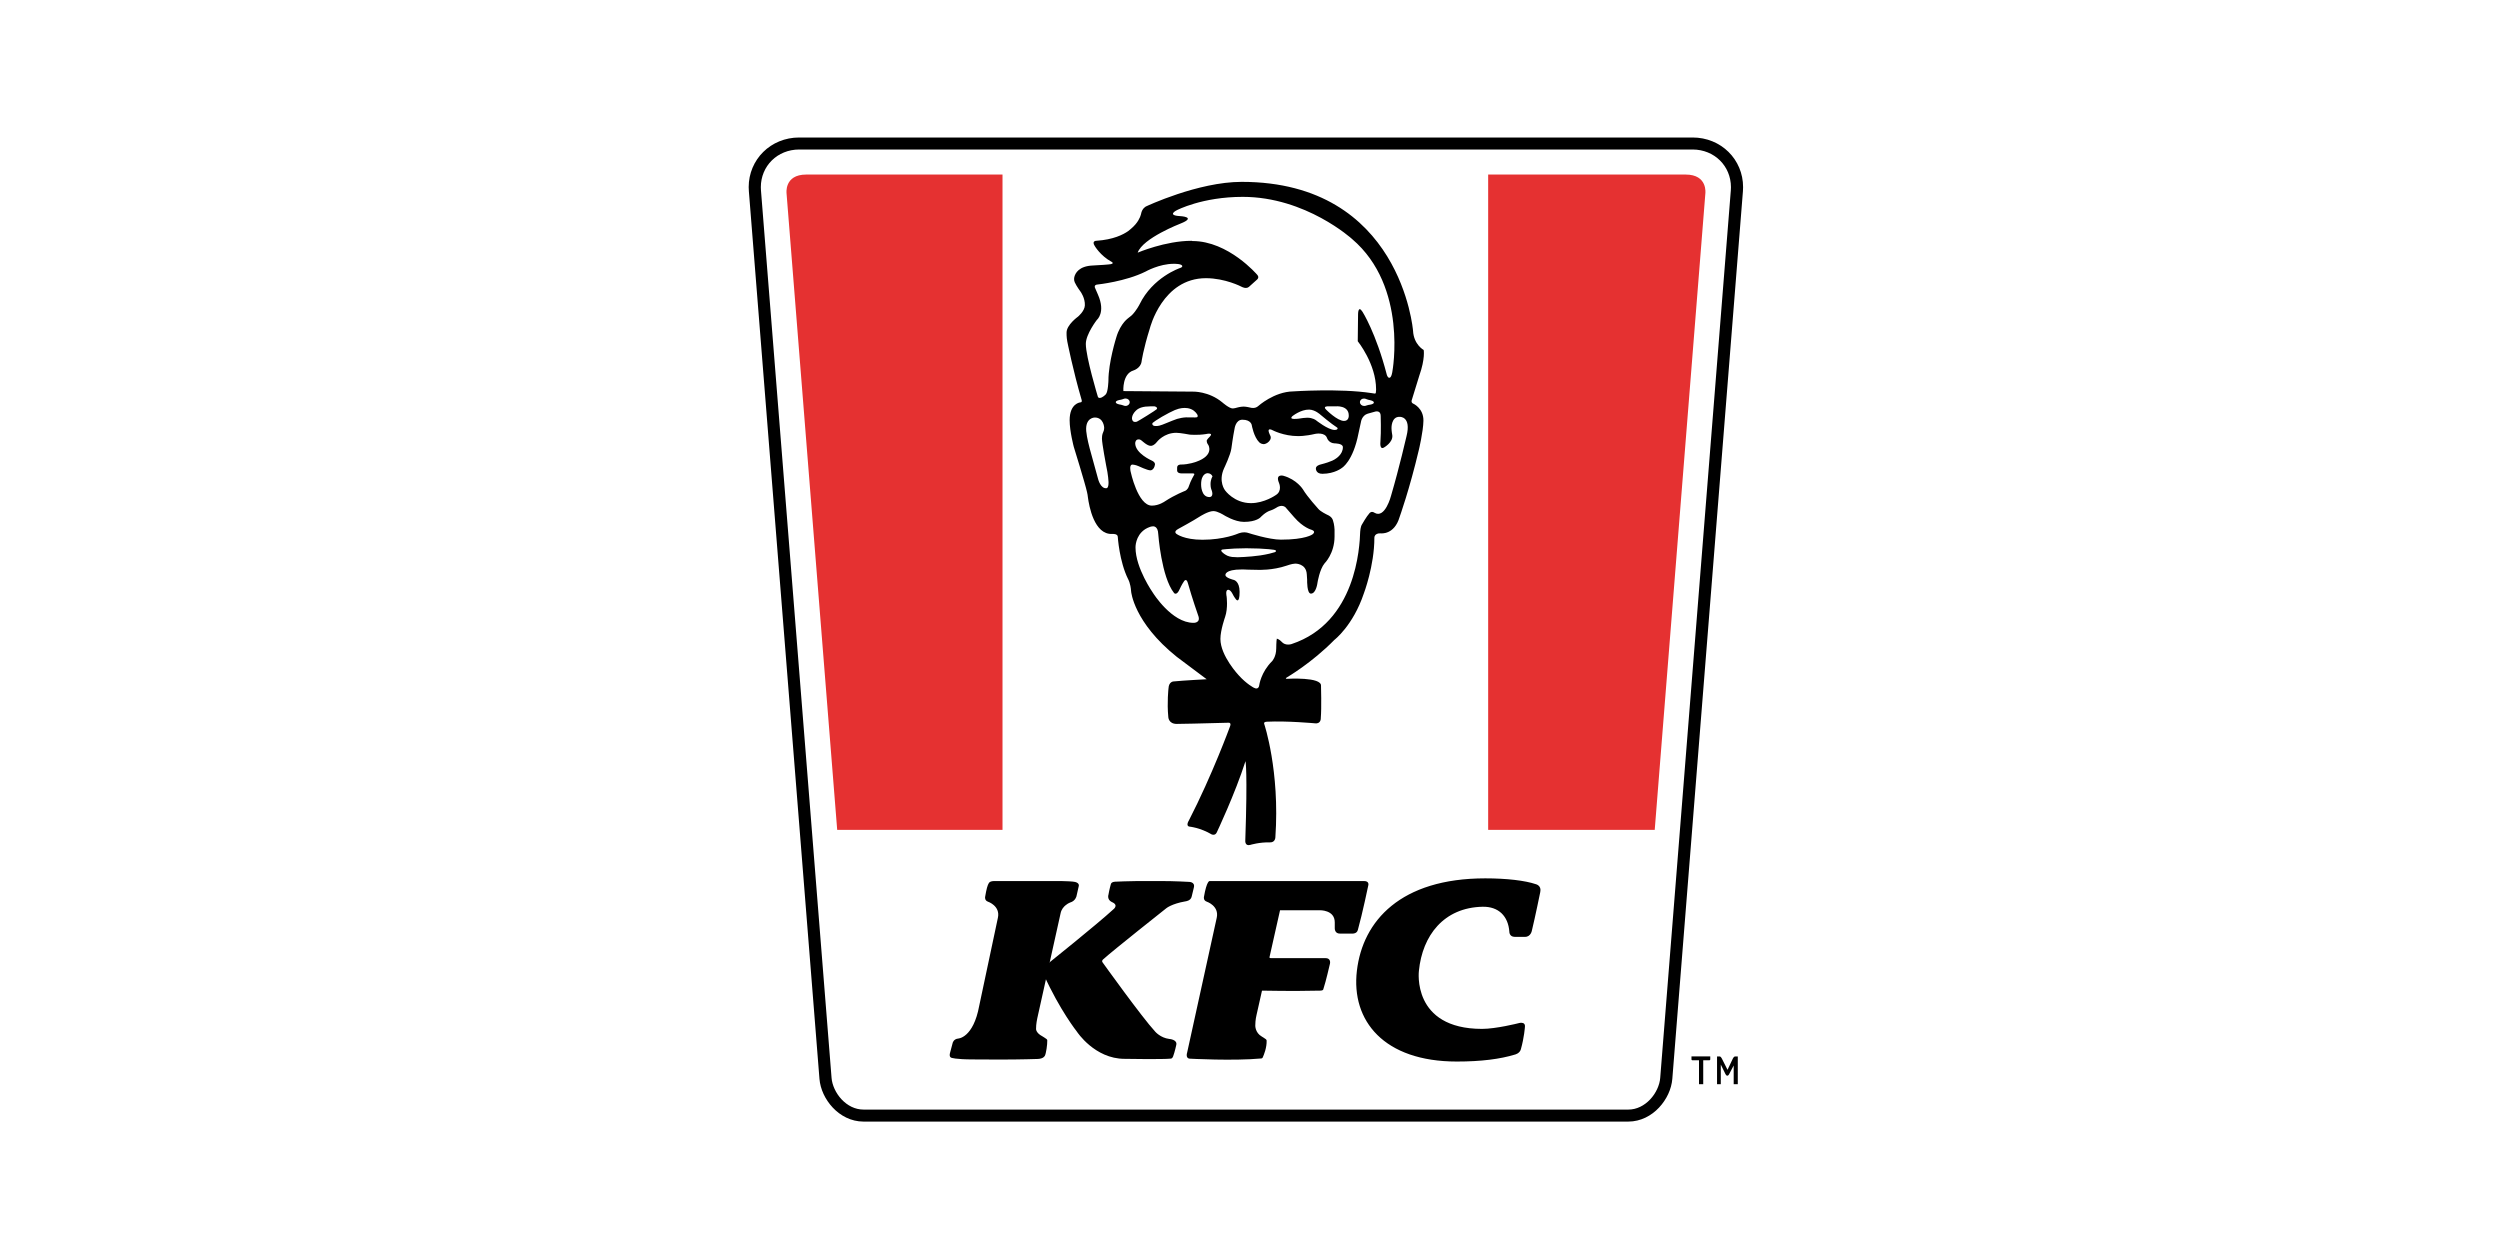
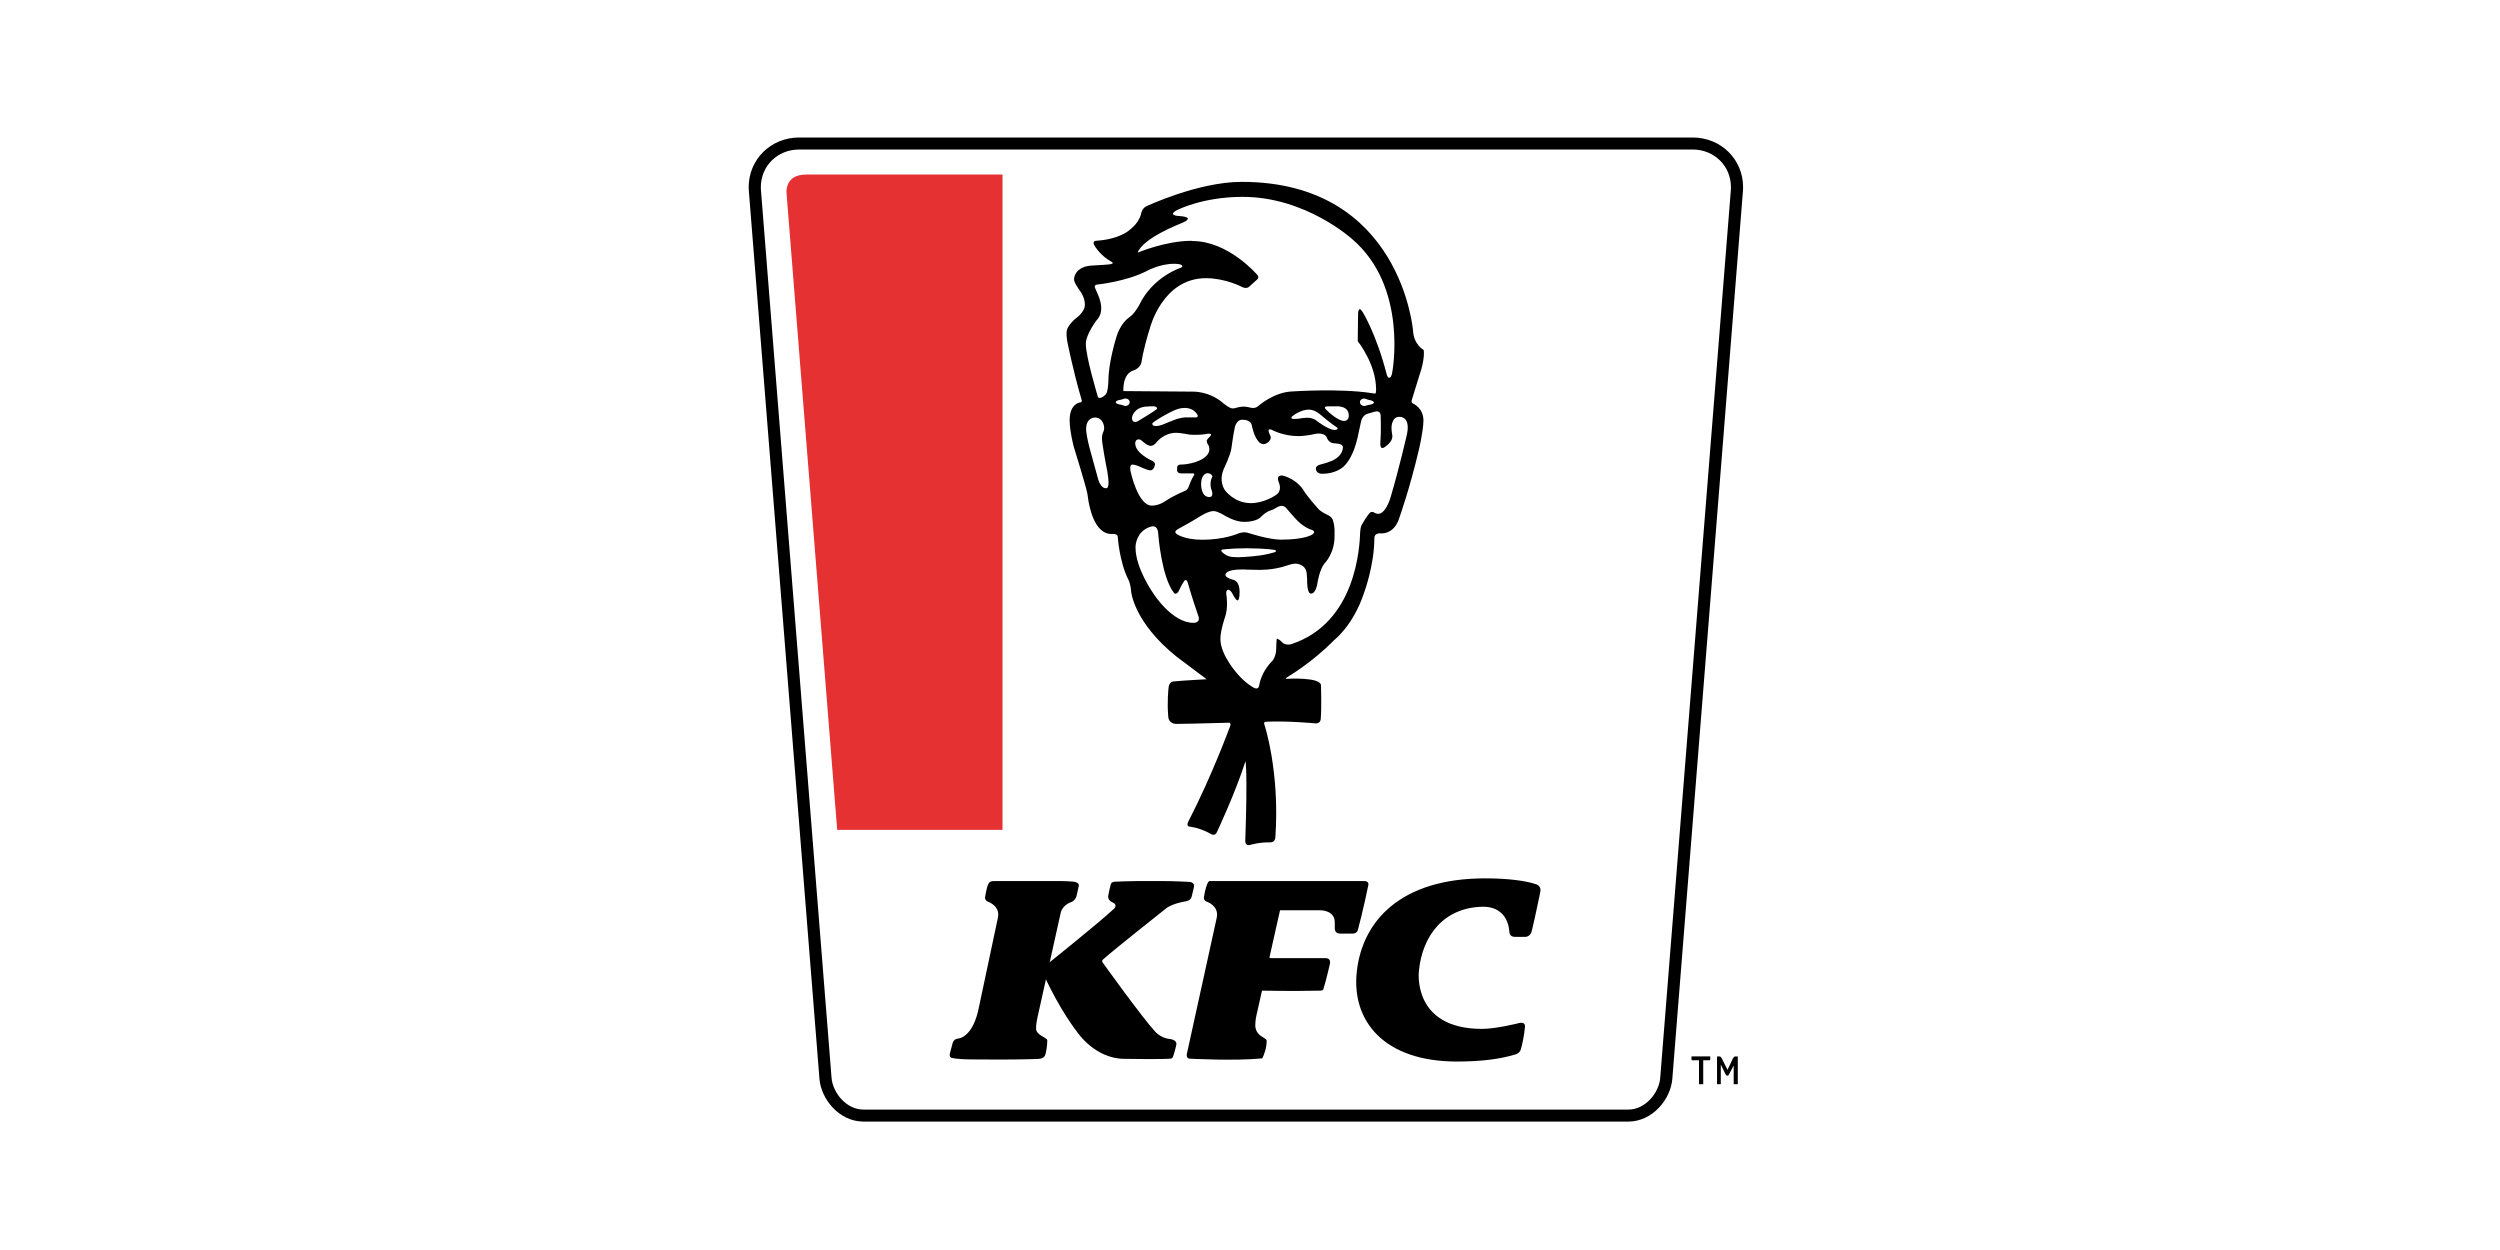
<svg xmlns="http://www.w3.org/2000/svg" width="200" height="100" viewBox="0 0 200 100" fill="none">
-   <path d="M64.499 13.964H80.201V66.387H66.975L62.925 15.485C62.925 15.485 62.715 13.964 64.499 13.964Z" fill="#E53131" />
+   <path d="M64.499 13.964H80.201V66.387H66.975L62.925 15.485C62.925 15.485 62.715 13.964 64.499 13.964" fill="#E53131" />
  <path d="M69.08 89.727C68.083 89.726 67.225 89.253 66.619 88.606C66.011 87.956 65.625 87.129 65.557 86.309L59.91 15.306C59.9 15.194 59.895 15.082 59.895 14.969C59.895 13.871 60.333 12.873 61.06 12.156C61.786 11.438 62.803 10.999 63.935 11H135.408C136.541 10.999 137.557 11.438 138.283 12.156C139.009 12.873 139.448 13.871 139.447 14.969C139.447 15.079 139.443 15.19 139.434 15.303L133.786 86.309C133.718 87.129 133.332 87.957 132.724 88.606C132.118 89.253 131.261 89.726 130.263 89.727V88.767C130.939 88.767 131.546 88.447 132.013 87.953C132.478 87.462 132.775 86.801 132.817 86.234L138.466 15.228C138.472 15.141 138.476 15.055 138.476 14.969C138.469 13.282 137.159 11.966 135.408 11.96H63.935C62.183 11.966 60.873 13.282 60.867 14.969C60.867 15.056 60.87 15.14 60.877 15.227L66.525 86.234C66.568 86.801 66.865 87.461 67.33 87.953C67.797 88.447 68.404 88.767 69.08 88.766L130.263 88.767V89.727L69.08 89.727Z" fill="black" />
-   <path d="M134.853 13.964H119.053V66.387H132.378L136.428 15.485C136.428 15.485 136.638 13.964 134.853 13.964Z" fill="#E53131" />
  <path d="M138.786 84.516C138.688 84.545 138.621 84.701 138.621 84.701L138.202 85.585L137.757 84.701C137.757 84.701 137.668 84.524 137.593 84.516H137.363V86.736H137.663V85.165L138.041 85.936C138.117 86.093 138.245 86.095 138.326 85.941L138.695 85.239V86.736H139.023V84.516L138.786 84.516ZM135.92 86.736H136.258V84.622H135.92V86.736Z" fill="black" />
  <path d="M135.318 84.757C135.318 84.792 135.347 84.821 135.382 84.821H136.757C136.774 84.82 136.79 84.814 136.802 84.802C136.814 84.79 136.821 84.774 136.821 84.757V84.514H135.318V84.757ZM100.888 84.678C98.657 84.884 95.194 84.694 95.194 84.694C94.811 84.683 94.972 84.204 94.972 84.204L97.337 73.43C97.554 72.472 96.545 72.135 96.545 72.135C96.253 72.037 96.314 71.76 96.314 71.76C96.54 70.434 96.768 70.484 96.768 70.484H109.128C109.563 70.484 109.465 70.823 109.465 70.823C109.465 70.823 108.992 73.095 108.632 74.382C108.558 74.71 108.197 74.688 108.197 74.688H107.199C106.756 74.697 106.781 74.249 106.781 74.249V73.789C106.781 72.77 105.565 72.82 105.565 72.82H102.403L101.568 76.538C101.568 76.538 101.51 76.648 101.658 76.648H106.015C106.519 76.636 106.395 77.105 106.395 77.105C106.093 78.403 105.931 78.948 105.865 79.139C105.865 79.139 105.856 79.249 105.643 79.25C105.08 79.263 103.27 79.297 100.96 79.251L100.52 81.209C100.52 81.209 100.423 81.577 100.423 82.05C100.423 82.05 100.407 82.618 100.944 82.924C100.972 82.942 101.204 83.081 101.265 83.135C101.336 83.193 101.33 83.25 101.33 83.25C101.349 83.799 101.119 84.371 101.024 84.583C101.014 84.61 100.995 84.634 100.971 84.651C100.947 84.668 100.918 84.678 100.888 84.678ZM85.825 70.528C85.825 70.528 85.347 70.484 84.888 70.484H79.549C79.178 70.484 79.11 70.642 79.11 70.642C78.999 70.814 78.917 71.121 78.808 71.76C78.808 71.76 78.759 72.038 79.038 72.135C79.038 72.135 80.047 72.472 79.83 73.43L78.339 80.457C77.865 83.045 76.657 83.083 76.657 83.083C76.277 83.123 76.213 83.436 76.213 83.436L76.01 84.2C75.9 84.564 76.098 84.616 76.098 84.616C76.098 84.616 76.387 84.754 77.865 84.754L79.972 84.764C81.713 84.764 83.008 84.717 83.008 84.717C83.494 84.706 83.591 84.455 83.591 84.455C83.686 84.284 83.792 83.562 83.782 83.235C83.782 83.235 83.789 83.176 83.717 83.12C83.657 83.065 83.424 82.927 83.396 82.908C82.862 82.632 82.884 82.313 82.884 82.313C82.879 81.928 82.981 81.471 82.981 81.471L84.844 73.079C84.963 72.436 85.615 72.2 85.615 72.2C86.037 72.08 86.118 71.697 86.118 71.697L86.298 70.9C86.298 70.9 86.421 70.577 85.825 70.528Z" fill="black" />
  <path d="M95.507 71.01L95.336 71.718C95.268 72.079 94.819 72.112 94.819 72.112C93.732 72.3 93.301 72.662 93.301 72.662C93.301 72.662 89.029 76.042 88.252 76.75C88.252 76.75 88.107 76.854 88.206 76.99C88.206 76.99 91.357 81.388 92.413 82.528C92.413 82.528 92.833 83.028 93.539 83.115C93.539 83.115 94.22 83.16 94.098 83.609C94.098 83.609 93.985 84.148 93.847 84.519C93.784 84.687 93.671 84.689 93.671 84.689C93.041 84.761 89.963 84.707 89.963 84.707C87.57 84.707 86.156 82.537 86.156 82.537C86.156 82.537 84.79 80.824 83.512 77.991L83.84 77.088C83.84 77.088 87.766 73.945 89.058 72.757C89.058 72.757 89.544 72.408 88.943 72.162C88.538 71.962 88.677 71.573 88.677 71.573C88.741 71.179 88.866 70.74 88.866 70.74C88.912 70.521 89.26 70.534 89.26 70.534C89.26 70.534 90.407 70.483 91.046 70.483H92.82C94.006 70.483 95.103 70.55 95.103 70.55C95.103 70.55 95.632 70.534 95.507 71.01ZM121.668 83.946C121.939 82.987 121.993 82.158 121.993 82.158C122.052 81.66 121.444 81.865 121.444 81.865C121.444 81.865 119.682 82.311 118.564 82.311C112.911 82.311 113.513 77.659 113.513 77.659C113.792 74.855 115.491 72.604 118.607 72.54C119.887 72.514 120.66 73.293 120.748 74.542C120.748 74.542 120.74 74.949 121.184 74.949H122.002C122.478 74.949 122.554 74.432 122.554 74.432C122.811 73.378 123.221 71.365 123.221 71.365C123.338 70.844 122.875 70.737 122.875 70.737C122.012 70.443 120.536 70.268 118.823 70.268C112.052 70.268 109.022 73.666 108.551 77.658C108.077 81.668 110.72 84.923 116.544 84.923C118.501 84.923 120.013 84.725 121.19 84.367C121.19 84.367 121.572 84.286 121.668 83.946ZM113.045 32.284C113.045 32.284 112.851 32.215 112.957 31.957L113.542 30.059C114.029 28.681 113.895 27.998 113.895 27.998C113.895 27.998 113.099 27.575 113.043 26.459C113.043 26.459 112.096 14.549 99.333 14.549C95.831 14.549 91.683 16.514 91.683 16.514C91.683 16.514 91.364 16.657 91.283 17.117C91.283 17.117 91.212 17.509 90.841 17.945C90.633 18.201 90.251 18.49 90.251 18.49C89.859 18.766 89.065 19.173 87.71 19.262C87.71 19.262 87.312 19.261 87.577 19.674C87.577 19.674 88.021 20.449 88.906 20.933C88.906 20.933 89.273 21.11 88.682 21.156C88.682 21.156 88.083 21.213 87.425 21.24C86.313 21.285 86.02 21.855 85.944 22.169C85.944 22.169 85.889 22.382 85.978 22.581C86.118 22.898 86.458 23.354 86.458 23.354C86.458 23.354 86.814 23.844 86.789 24.429C86.769 24.901 86.235 25.335 86.235 25.335C86.235 25.335 85.325 25.983 85.325 26.606C85.325 26.606 85.311 26.949 85.385 27.329C85.385 27.329 85.837 29.626 86.524 31.97C86.524 31.97 86.609 32.191 86.423 32.191C86.423 32.191 85.571 32.262 85.571 33.617C85.571 34.508 85.903 35.749 85.903 35.749C85.903 35.749 86.817 38.696 86.962 39.368C87.004 39.519 87.013 39.655 87.03 39.767C87.123 40.481 87.536 42.79 88.98 42.715C88.98 42.715 89.423 42.679 89.423 42.95C89.423 42.95 89.541 44.902 90.249 46.332C90.249 46.332 90.442 46.634 90.49 47.317C90.49 47.317 90.686 49.777 94.139 52.544L96.534 54.339C96.534 54.339 94.701 54.434 93.898 54.514C93.898 54.514 93.504 54.511 93.48 55.069C93.48 55.069 93.351 56.197 93.464 57.357C93.464 57.357 93.471 57.913 94.139 57.913C94.139 57.913 96.342 57.881 98.271 57.818C98.271 57.818 98.539 57.785 98.399 58.12C98.399 58.12 96.984 61.996 95.104 65.65C95.104 65.65 94.815 66.104 95.192 66.133C95.192 66.133 96.028 66.218 96.937 66.754C96.937 66.754 97.207 66.877 97.338 66.599C97.338 66.599 98.803 63.513 99.64 60.892C99.64 60.892 99.815 61.685 99.623 67.236C99.623 67.236 99.573 67.719 100.028 67.59C100.028 67.59 100.757 67.366 101.594 67.391C102.03 67.405 102.03 66.978 102.03 66.978C102.397 61.668 101.141 57.927 101.141 57.927C101.141 57.927 101.042 57.752 101.347 57.737C102.975 57.658 105.193 57.865 105.193 57.865C105.697 57.93 105.663 57.444 105.663 57.444C105.732 56.648 105.681 54.866 105.681 54.866C105.743 54.137 102.974 54.305 102.974 54.305C102.747 54.31 102.958 54.186 102.958 54.186C102.958 54.186 104.92 53.053 106.75 51.192C106.75 51.192 108.239 50.058 109.106 47.479C109.106 47.479 109.95 45.262 109.95 43.02C109.95 43.02 109.933 42.637 110.465 42.668C110.465 42.668 111.545 42.811 111.966 41.367C111.966 41.367 112.77 39.129 113.507 35.995C113.507 35.995 113.858 34.541 113.874 33.658C113.892 32.641 113.045 32.284 113.045 32.284ZM88.518 39.056C88.049 39.111 87.853 38.34 87.853 38.34L87.175 35.874C87.175 35.874 86.941 35.006 86.898 34.488C86.809 33.394 87.58 33.401 87.58 33.401C88.304 33.401 88.334 34.208 88.334 34.208C88.334 34.208 88.342 34.41 88.248 34.592C88.248 34.592 88.151 34.758 88.156 35.1C88.162 35.49 88.486 37.208 88.486 37.208C88.663 38.002 88.683 38.562 88.683 38.562C88.695 39.072 88.518 39.056 88.518 39.056ZM88.674 30.451C88.674 30.451 88.649 31.35 88.465 31.545C88.465 31.545 88.207 31.836 87.972 31.836C87.848 31.836 87.825 31.727 87.825 31.727C87.825 31.727 86.866 28.555 86.866 27.51C86.866 26.732 87.751 25.589 87.751 25.589C87.751 25.589 88.469 25.005 87.837 23.572L87.616 23.061C87.616 23.061 87.447 22.774 87.837 22.757C87.837 22.757 90.039 22.526 91.65 21.724C91.65 21.724 92.732 21.104 93.901 21.104C93.901 21.104 94.6 21.085 94.581 21.306C94.573 21.395 94.393 21.445 94.393 21.445C94.393 21.445 92.216 22.174 91.158 24.362C91.158 24.362 90.921 24.836 90.558 25.207C90.492 25.271 90.325 25.396 90.325 25.396C90.097 25.565 89.941 25.755 89.941 25.755C89.744 25.991 89.474 26.397 89.301 26.999C89.301 26.999 88.674 28.981 88.674 30.451ZM90.375 32.182C90.375 32.343 90.228 32.474 90.047 32.474C89.976 32.474 89.927 32.456 89.927 32.456C89.927 32.456 89.697 32.369 89.563 32.358C89.563 32.358 89.263 32.309 89.263 32.18V32.173C89.263 32.044 89.563 31.996 89.563 31.996C89.698 31.985 89.927 31.898 89.927 31.898C89.927 31.898 89.976 31.88 90.047 31.88C90.228 31.88 90.375 32.011 90.375 32.172V32.182ZM90.45 37.728C90.45 37.728 90.297 37.116 90.64 37.171C90.64 37.171 90.858 37.189 91.087 37.294C91.087 37.294 91.79 37.627 92.025 37.627C92.065 37.636 92.332 37.598 92.398 37.157C92.398 37.157 92.433 36.98 92.142 36.846C92.142 36.846 90.816 36.274 90.816 35.456C90.816 35.456 90.823 35.152 91.08 35.152C91.08 35.152 91.211 35.13 91.358 35.268C91.358 35.268 91.783 35.666 92.039 35.666C92.143 35.675 92.323 35.644 92.559 35.347C92.559 35.347 93.11 34.624 94.104 34.624C94.405 34.624 95.166 34.768 95.166 34.768C95.166 34.768 95.796 34.833 96.477 34.725C96.477 34.725 97.151 34.566 96.763 34.956C96.763 34.956 96.536 35.166 96.536 35.268C96.536 35.449 96.667 35.601 96.667 35.601C96.667 35.601 97.173 36.426 95.686 36.947C95.686 36.947 95.104 37.164 94.47 37.164C94.47 37.164 94.17 37.147 94.17 37.41V37.627C94.17 37.627 94.141 37.873 94.536 37.873H95.43C95.625 37.873 95.518 38.011 95.518 38.011C95.518 38.011 95.252 38.459 95.115 38.88C95.027 39.188 94.807 39.27 94.807 39.27C94.807 39.27 94.017 39.567 93.189 40.11C93.189 40.11 92.72 40.45 92.149 40.45C91.021 40.45 90.45 37.728 90.45 37.728ZM92.532 32.742C92.51 32.771 92.163 32.999 91.763 33.248C91.362 33.498 90.998 33.715 90.954 33.731C90.911 33.747 90.838 33.758 90.793 33.755C90.748 33.752 90.69 33.734 90.663 33.714C90.637 33.695 90.602 33.645 90.586 33.605C90.57 33.565 90.557 33.497 90.557 33.455C90.557 33.413 90.575 33.325 90.596 33.258C90.617 33.191 90.682 33.075 90.74 32.999C90.798 32.923 90.901 32.818 90.969 32.766C91.036 32.714 91.173 32.643 91.274 32.609C91.374 32.575 91.535 32.54 91.63 32.531C91.725 32.522 91.913 32.511 92.048 32.507C92.183 32.503 92.325 32.504 92.364 32.509C92.402 32.514 92.462 32.538 92.496 32.562C92.53 32.585 92.562 32.624 92.566 32.647C92.57 32.671 92.555 32.713 92.532 32.742ZM92.953 33.341C93.109 33.252 93.368 33.11 93.528 33.025C93.688 32.94 93.898 32.84 93.995 32.802C94.093 32.763 94.193 32.729 94.295 32.699C94.364 32.681 94.475 32.658 94.543 32.649C94.611 32.64 94.716 32.634 94.779 32.635C94.841 32.637 94.945 32.644 95.009 32.652C95.074 32.66 95.193 32.693 95.274 32.725C95.355 32.758 95.461 32.818 95.51 32.859C95.558 32.899 95.629 32.965 95.666 33.004C95.703 33.043 95.752 33.107 95.774 33.146C95.797 33.186 95.816 33.234 95.817 33.253C95.819 33.273 95.814 33.307 95.808 33.329C95.801 33.351 95.775 33.375 95.75 33.382C95.725 33.388 95.659 33.394 95.604 33.396C95.548 33.397 95.402 33.395 95.279 33.391C95.156 33.387 94.977 33.386 94.882 33.389C94.787 33.391 94.62 33.41 94.511 33.432C94.403 33.453 94.249 33.489 94.17 33.512C94.09 33.536 93.911 33.602 93.77 33.66C93.63 33.717 93.426 33.8 93.316 33.845C93.206 33.89 93.055 33.949 92.981 33.978C92.907 34.007 92.802 34.04 92.748 34.052C92.694 34.064 92.612 34.077 92.568 34.081C92.523 34.084 92.448 34.084 92.402 34.081C92.355 34.077 92.294 34.059 92.265 34.042C92.236 34.025 92.204 33.991 92.195 33.967C92.186 33.942 92.18 33.907 92.183 33.89C92.185 33.874 92.2 33.846 92.214 33.829C92.228 33.812 92.337 33.732 92.455 33.651C92.617 33.542 92.783 33.438 92.953 33.341ZM96.901 39.135C96.901 39.135 96.981 39.321 96.988 39.461C97.003 39.767 96.778 39.765 96.778 39.765C96.071 39.791 96.089 38.763 96.089 38.763C96.085 37.852 96.593 37.857 96.593 37.857C96.593 37.857 96.875 37.835 97.002 38.111C97.002 38.111 96.843 38.34 96.843 38.727C96.843 38.999 96.901 39.135 96.901 39.135ZM95.476 49.827C93.731 49.827 92.243 47.439 92.243 47.439C92.243 47.439 90.841 45.45 90.841 43.8C90.841 43.8 90.809 42.88 91.59 42.351C91.59 42.351 91.954 42.108 92.232 42.108C92.232 42.108 92.639 42.044 92.661 42.732C92.661 42.732 92.907 46.159 93.924 47.439C93.924 47.439 94.133 47.702 94.384 47.111C94.384 47.111 94.54 46.761 94.726 46.497C94.726 46.497 94.907 46.212 95.026 46.635C95.372 47.863 95.85 49.226 95.85 49.226C96.101 49.858 95.476 49.827 95.476 49.827ZM96.194 43.18C94.713 43.18 94.127 42.716 94.127 42.716C94.127 42.716 93.823 42.54 94.279 42.303C94.279 42.303 95.459 41.664 95.978 41.325C95.978 41.325 96.653 40.887 97.072 40.887C97.412 40.887 97.919 41.213 97.919 41.213C97.919 41.213 98.769 41.751 99.517 41.751C100.526 41.751 100.849 41.376 100.849 41.376C100.849 41.376 101.241 40.943 101.676 40.827C101.86 40.778 102.234 40.541 102.234 40.541C102.707 40.325 102.912 40.667 102.912 40.667L103.533 41.378C104.263 42.222 104.923 42.383 104.923 42.383C105.336 42.522 104.994 42.752 104.994 42.752C104.994 42.752 104.457 43.172 102.472 43.172C101.519 43.172 99.922 42.654 99.922 42.654C99.474 42.484 99.035 42.691 99.035 42.691C99.035 42.691 97.924 43.18 96.194 43.18ZM106.972 34.206C106.972 34.206 107.029 34.247 107.001 34.307C107.001 34.307 106.977 34.396 106.775 34.396C106.247 34.396 105.271 33.615 105.271 33.615C105.271 33.615 105.023 33.417 104.58 33.417C104.388 33.417 104.104 33.461 104.104 33.461C103.849 33.515 103.54 33.514 103.54 33.514C103.115 33.514 103.397 33.289 103.397 33.289C103.397 33.289 104.057 32.755 104.732 32.768C105.218 32.778 105.637 33.177 105.637 33.177C105.637 33.177 106.517 33.922 106.972 34.206ZM106.247 32.506H106.858C106.858 32.506 107.901 32.408 107.901 33.235C107.901 33.235 107.934 33.675 107.523 33.675C106.978 33.675 106.094 32.776 106.094 32.776C105.79 32.486 106.247 32.506 106.247 32.506ZM102.079 44.102C102.069 44.124 102.028 44.157 101.987 44.175C101.946 44.194 101.753 44.247 101.557 44.293C101.362 44.34 101.032 44.403 100.823 44.433C100.615 44.464 100.311 44.5 100.147 44.512L99.545 44.557C99.378 44.569 99.14 44.58 99.017 44.58C98.894 44.58 98.693 44.57 98.57 44.557C98.447 44.545 98.274 44.499 98.186 44.456C98.098 44.413 97.973 44.337 97.91 44.289C97.846 44.24 97.775 44.179 97.753 44.152C97.731 44.126 97.708 44.081 97.704 44.053C97.699 44.026 97.71 43.995 97.728 43.987C97.746 43.978 97.779 43.966 97.802 43.961C97.824 43.955 97.971 43.941 98.129 43.928C98.286 43.916 98.578 43.895 98.777 43.883C98.975 43.871 99.391 43.861 99.7 43.861C100.009 43.861 100.471 43.871 100.726 43.883C100.982 43.895 101.33 43.918 101.5 43.934C101.67 43.949 101.859 43.972 101.919 43.984C101.979 43.997 102.043 44.02 102.062 44.035C102.081 44.051 102.088 44.081 102.079 44.102ZM109.949 41.015C109.717 40.858 109.565 41.047 109.565 41.047C109.329 41.303 108.968 41.939 108.968 41.939C108.834 42.131 108.815 42.536 108.815 42.536C108.775 43.751 108.495 49.806 103.332 51.522C103.332 51.522 102.833 51.702 102.519 51.332C102.359 51.149 102.148 51.089 102.148 51.089C102.104 51.235 102.098 51.881 102.098 51.881C102.098 52.534 101.773 52.889 101.773 52.889C100.868 53.781 100.738 54.818 100.738 54.818C100.738 54.818 100.705 55.236 100.305 55.017C100.305 55.017 99.735 54.73 99.103 54.031C99.103 54.031 97.633 52.482 97.633 51.114C97.633 50.41 98.007 49.359 98.007 49.359C98.257 48.639 98.128 47.709 98.128 47.709C98.128 47.709 98.007 47.184 98.257 47.184C98.257 47.184 98.422 47.151 98.614 47.529C98.712 47.74 98.872 47.941 98.872 47.941C98.872 47.941 99.168 48.369 99.168 47.349C99.168 46.474 98.69 46.389 98.69 46.389C98.69 46.389 98.02 46.23 98.037 46C98.037 46 97.953 45.557 99.343 45.557H99.467C99.467 45.557 100.1 45.588 100.666 45.588C100.666 45.588 101.798 45.64 102.938 45.249C102.938 45.249 103.336 45.1 103.618 45.089C103.618 45.089 104.493 45.062 104.543 45.944C104.543 45.944 104.567 46.219 104.571 46.376V46.435C104.571 46.435 104.546 47.489 104.874 47.489C105.298 47.489 105.4 46.609 105.4 46.609C105.4 46.609 105.568 45.543 105.965 45.069C105.965 45.069 106.764 44.292 106.764 42.914V42.371C106.764 42.371 106.751 41.959 106.637 41.634C106.565 41.36 106.277 41.229 106.277 41.229C106.082 41.138 105.645 40.92 105.468 40.713C105.468 40.713 104.579 39.737 104.235 39.15C104.235 39.15 103.749 38.36 102.663 38.059C102.663 38.059 102.006 37.888 102.319 38.631C102.319 38.631 102.613 39.281 102.056 39.612C102.056 39.612 101.151 40.251 100.077 40.251C98.728 40.251 98.004 39.228 98.004 39.228C98.004 39.228 97.441 38.522 97.926 37.463C97.926 37.463 98.451 36.367 98.511 35.872C98.511 35.872 98.638 34.915 98.765 34.292C98.765 34.292 98.853 33.578 99.386 33.577C100.113 33.576 100.146 34.036 100.146 34.036C100.146 34.036 100.303 34.957 100.743 35.389C100.743 35.389 100.886 35.529 101.093 35.532C101.093 35.532 101.299 35.536 101.497 35.335C101.497 35.335 101.765 35.107 101.617 34.835C101.617 34.835 101.398 34.427 101.528 34.361C101.528 34.361 101.624 34.312 101.803 34.416C101.803 34.416 102.688 34.888 103.844 34.888C103.844 34.888 104.398 34.905 105.22 34.709C105.22 34.709 106 34.546 106.166 35.051C106.166 35.051 106.297 35.453 106.773 35.47C106.773 35.47 107.423 35.466 107.43 35.763C107.444 36.38 106.812 36.725 106.812 36.725C106.812 36.725 106.611 36.914 105.612 37.168C105.612 37.168 105.263 37.252 105.27 37.482C105.27 37.482 105.256 37.906 105.789 37.904C106.791 37.901 107.356 37.43 107.356 37.43C107.356 37.43 108.245 36.914 108.68 34.663L108.875 33.765C108.875 33.765 108.94 33.23 109.427 33.091L110.043 32.92C110.043 32.92 110.458 32.815 110.455 33.273C110.455 33.273 110.498 34.492 110.433 35.358C110.433 35.358 110.355 36.027 110.725 35.796C110.725 35.796 111.45 35.39 111.385 34.823C111.385 34.823 111.32 34.492 111.32 34.246C111.32 34.246 111.294 33.324 111.97 33.347C111.97 33.347 112.925 33.282 112.521 34.898C112.521 34.898 111.952 37.384 111.284 39.658C111.284 39.658 110.804 41.542 109.949 41.015ZM109.907 32.205C109.907 32.334 109.607 32.375 109.607 32.375C109.473 32.382 109.244 32.463 109.244 32.463C109.244 32.463 109.194 32.479 109.124 32.477C108.942 32.472 108.795 32.338 108.795 32.177V32.166C108.795 32.006 108.942 31.879 109.124 31.884C109.194 31.886 109.244 31.905 109.244 31.905C109.244 31.905 109.473 31.998 109.607 32.012C109.607 32.012 109.907 32.069 109.907 32.198V32.205ZM111.389 29.728C111.389 29.728 111.326 30.223 111.148 30.223C110.996 30.223 110.938 29.954 110.938 29.954C110.074 26.627 109.002 24.946 109.002 24.946C108.636 24.371 108.645 25.156 108.645 25.156L108.62 27.298C108.62 27.298 110.087 29.113 110.087 31.148L110.085 31.214C110.084 31.287 110.077 31.361 110.064 31.433C110.047 31.514 109.936 31.48 109.936 31.48C109.827 31.462 109.716 31.447 109.716 31.447C107.198 31.06 103.451 31.312 103.451 31.312C101.923 31.34 100.66 32.483 100.66 32.483C100.402 32.721 100.055 32.615 100.055 32.615C100.055 32.615 99.703 32.527 99.496 32.527C99.244 32.527 98.958 32.61 98.958 32.61C98.768 32.671 98.614 32.676 98.614 32.676C98.336 32.676 97.794 32.198 97.794 32.198C96.7 31.284 95.436 31.33 95.436 31.33L89.87 31.287C89.87 31.287 89.772 29.91 90.675 29.637C90.675 29.637 91.245 29.462 91.323 28.942C91.323 28.942 91.451 27.972 91.994 26.25C91.994 26.25 92.99 22.255 96.475 22.255C98.023 22.255 99.317 22.936 99.317 22.936C99.317 22.936 99.681 23.151 99.916 22.948L100.572 22.359C100.773 22.169 100.575 21.981 100.575 21.981C100.575 21.981 98.279 19.283 95.399 19.283L95.323 19.265C93.234 19.265 91.015 20.212 91.015 20.212C91.418 19.051 94.429 17.891 94.429 17.891C95.788 17.354 94.407 17.289 94.407 17.289C93.301 17.229 94.146 16.817 94.146 16.817C94.146 16.817 96.166 15.749 99.418 15.749C104.472 15.749 108.171 19.125 108.171 19.125C112.66 22.948 111.389 29.728 111.389 29.728Z" fill="black" />
</svg>